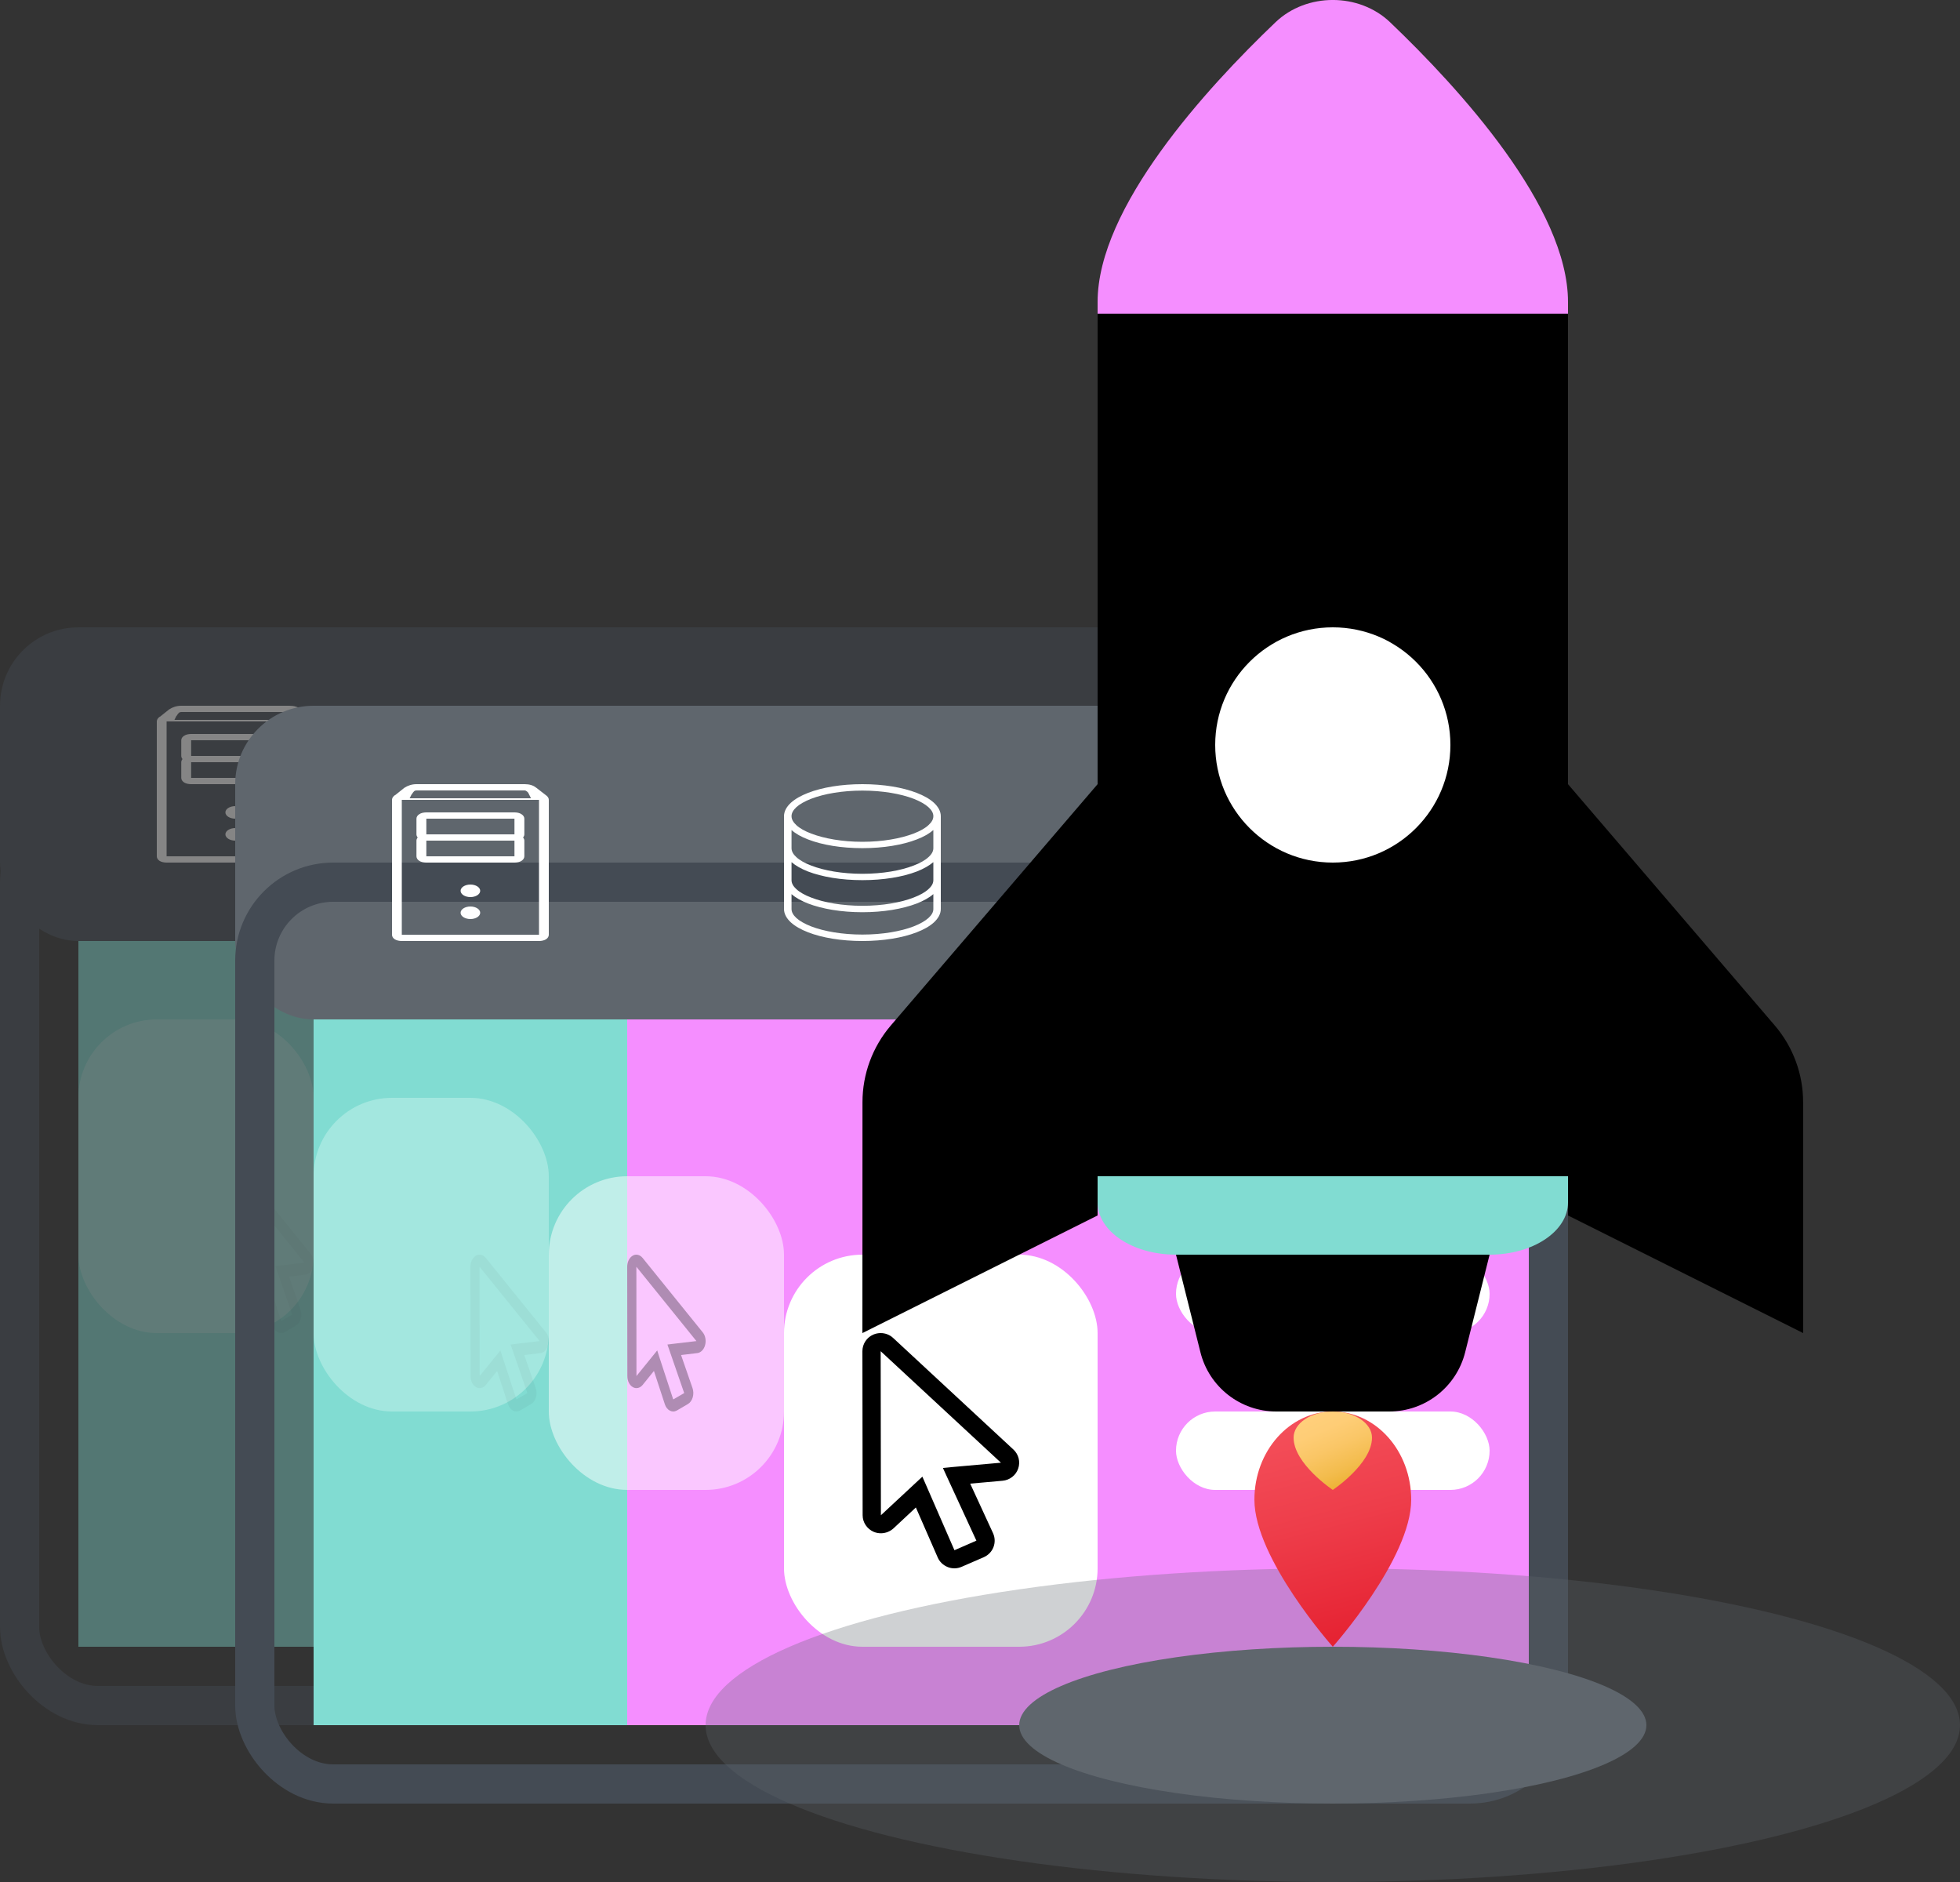
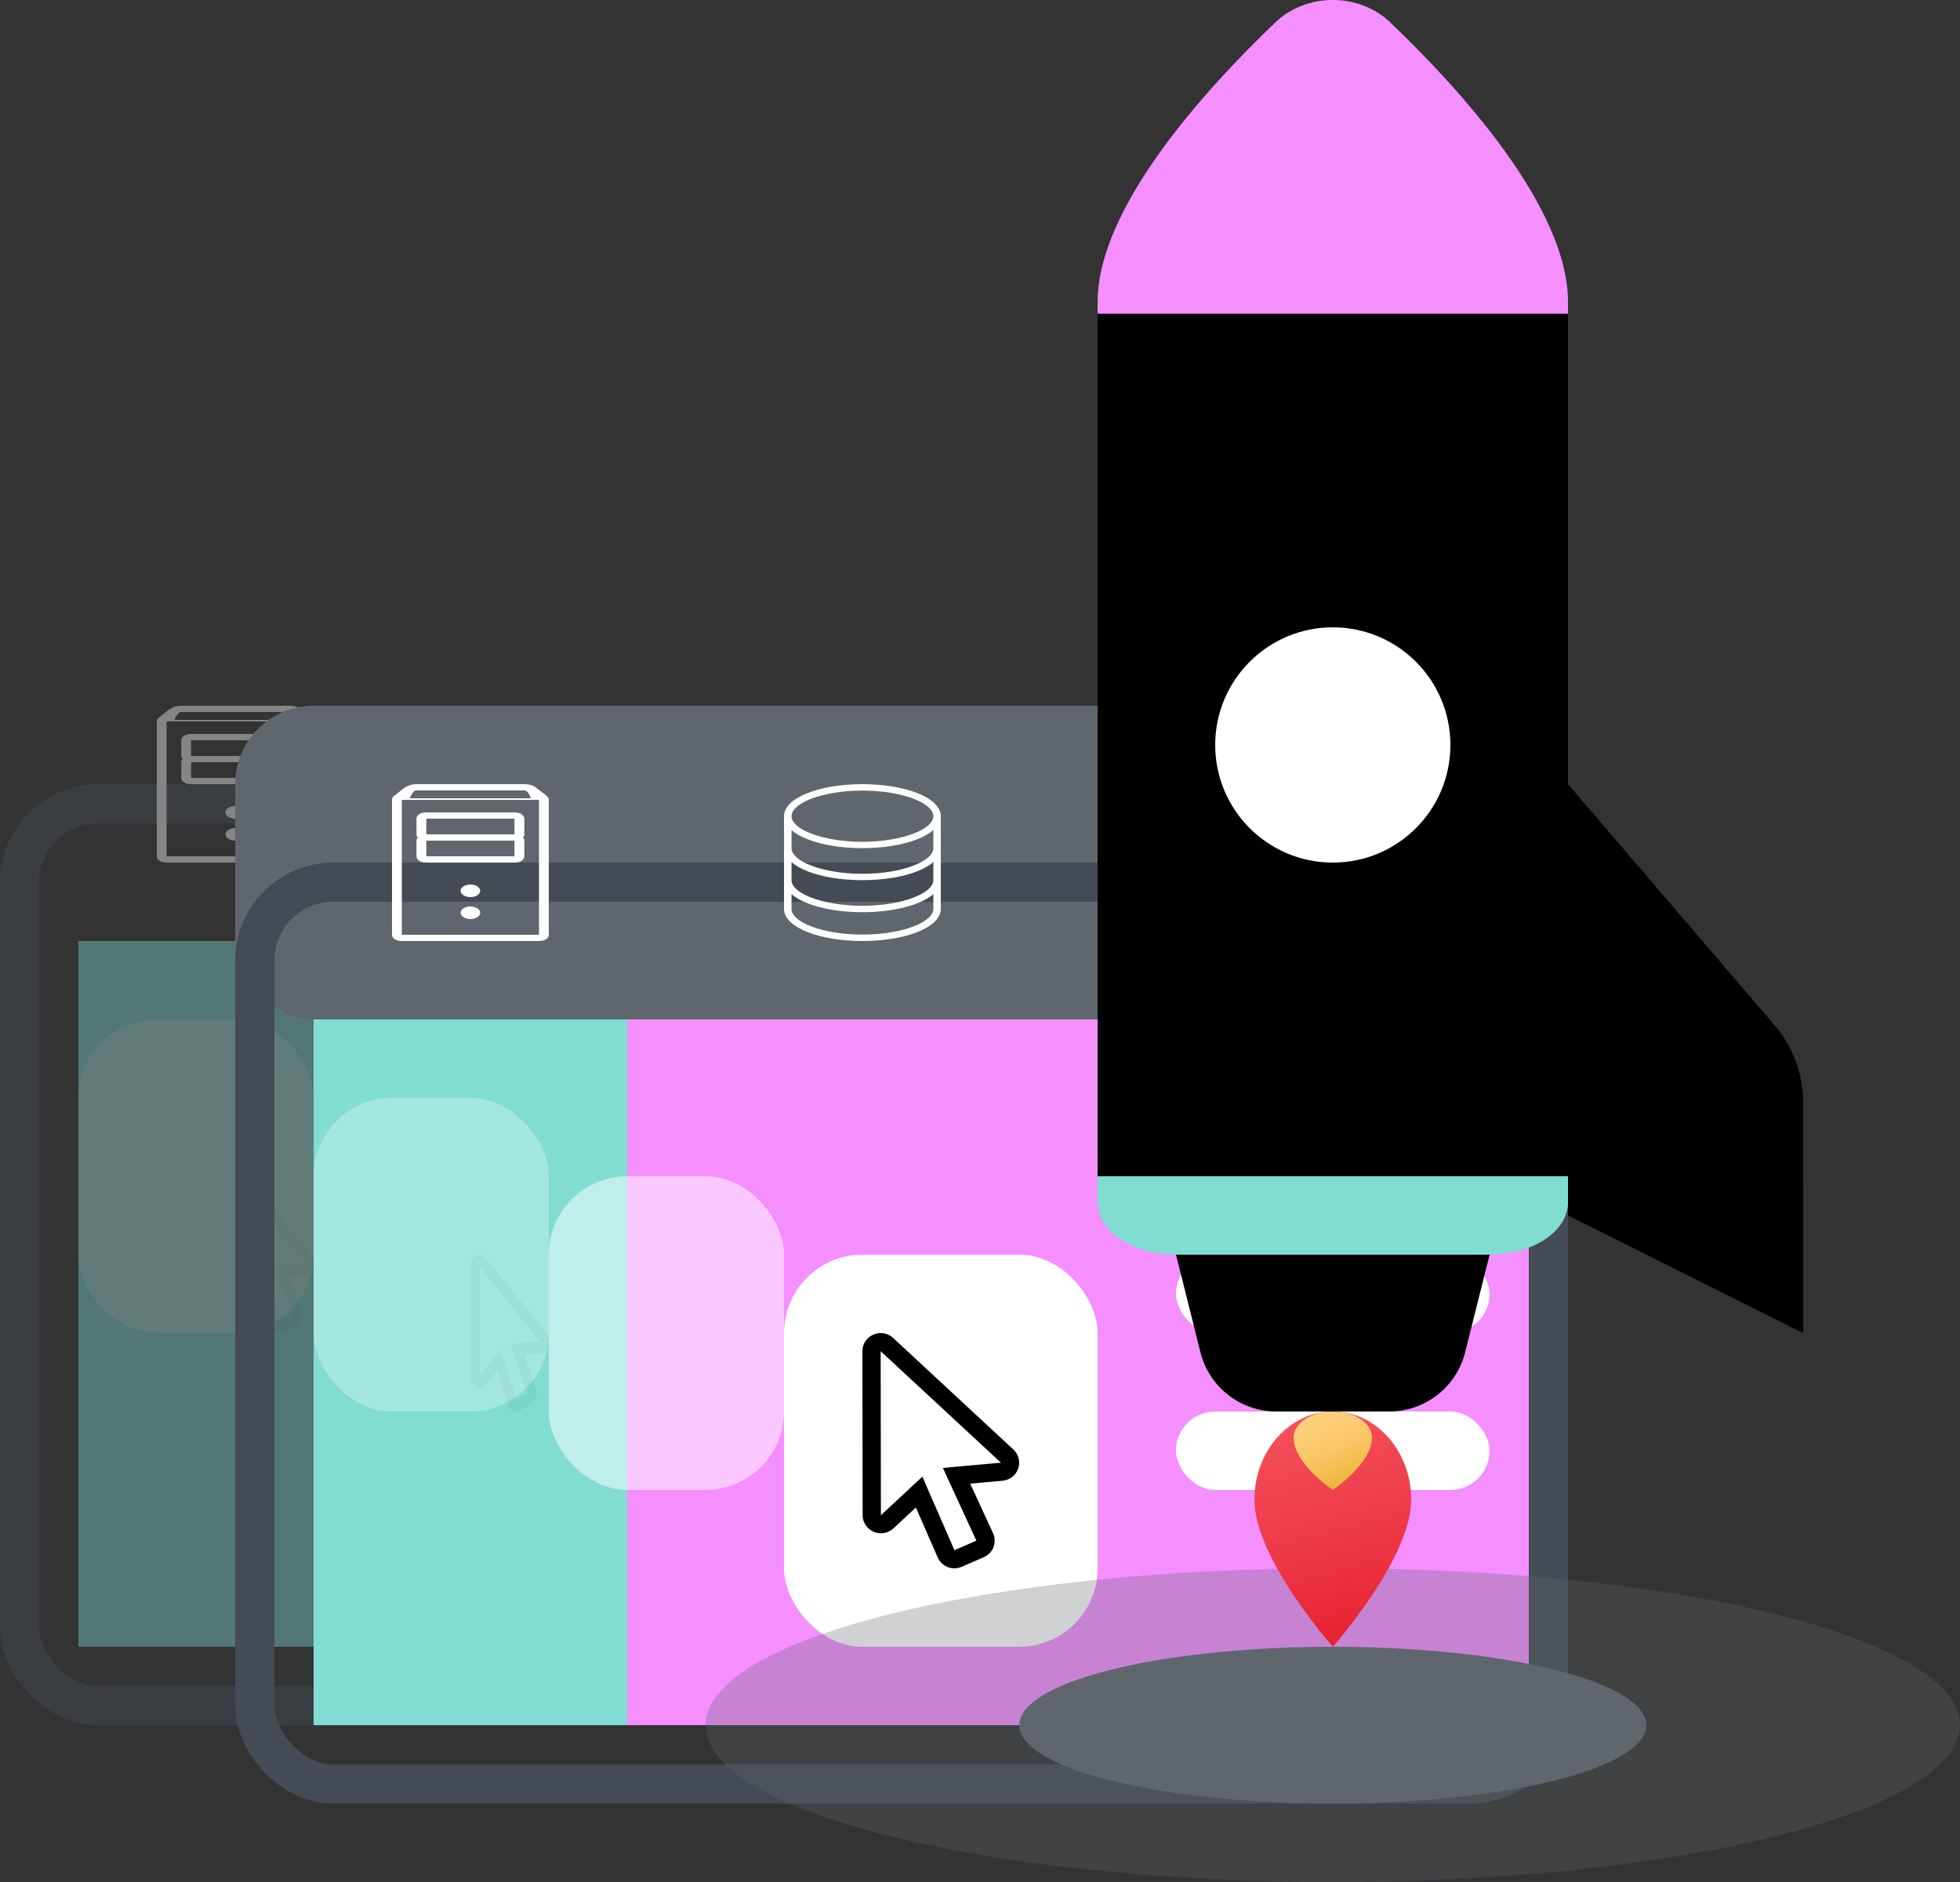
<svg xmlns="http://www.w3.org/2000/svg" width="25px" height="24px" viewBox="0 0 25 24" version="1.1">
  <rect x="0" y="0" width="25" height="24" fill="#333333" stroke="none" />
  <title>rapid-delivery</title>
  <defs>
    <linearGradient x1="43.993%" y1="1.387%" x2="60.807%" y2="101.037%" id="linearGradient-1">
      <stop stop-color="#F44F5A" offset="0%" />
      <stop stop-color="#EE3D4A" offset="44.3%" />
      <stop stop-color="#E52030" offset="100%" />
    </linearGradient>
    <linearGradient x1="35.7%" y1="1.367%" x2="78.2%" y2="100.867%" id="linearGradient-2">
      <stop stop-color="#FFCF7B" offset="0%" />
      <stop stop-color="#FECD76" offset="19.5%" />
      <stop stop-color="#FAC666" offset="43.9%" />
      <stop stop-color="#F3BC4D" offset="71%" />
      <stop stop-color="#EAAD29" offset="99.7%" />
      <stop stop-color="#EAAD29" offset="100%" />
    </linearGradient>
  </defs>
  <g id="Page-1" stroke="none" stroke-width="1" fill="none" fill-rule="evenodd">
    <g id="rapid-delivery">
      <g id="Group-3-Copy" opacity="0.4" transform="translate(0, 8)">
-         <rect id="Rectangle-Copy-8" fill="#444B54" x="0" y="0" width="17" height="4" rx="1" />
        <rect id="Rectangle" stroke="#F58EFF" fill="#F58EFF" x="5.5" y="4.5" width="11" height="8" />
        <rect id="Rectangle-Copy-7" stroke="#444B54" stroke-width="0.5" x="0.25" y="2.25" width="16.5" height="11.5" rx="1" />
        <rect id="Rectangle-Copy-2" fill="#81DCD2" x="1" y="4" width="4" height="9" />
        <rect id="Rectangle-Copy" fill="#FFFFFF" x="7" y="7" width="4" height="5" rx="1" />
        <rect id="Rectangle-Copy-5" fill="#FFFFFF" x="12" y="9" width="4" height="1" rx="0.5" />
        <rect id="Rectangle-Copy-6" fill="#FFFFFF" x="12" y="7" width="4" height="1" rx="0.5" />
        <rect id="Rectangle-Copy-3" fill="#A3E7DF" x="1" y="5" width="3" height="4" rx="1" />
        <rect id="Rectangle-Copy-4" fill="#FFFFFF" opacity="0.5" x="4" y="6" width="3" height="4" rx="1" />
        <g id="icons8-cursor" transform="translate(8, 8)" fill="#000000" fill-rule="nonzero">
          <path d="M0.233,0.231 L1.767,1.653 L1.14,1.709 L1.027,1.72 L1.074,1.823 L1.454,2.647 L1.174,2.769 L0.811,1.936 L0.765,1.831 L0.681,1.909 L0.236,2.323 L0.233,0.231 M0.233,0 C0.202,0 0.17,0.006 0.14,0.019 C0.055,0.055 0,0.139 0,0.231 L0.003,2.323 C0.003,2.415 0.059,2.497 0.143,2.534 C0.173,2.547 0.205,2.553 0.236,2.553 C0.294,2.553 0.351,2.531 0.396,2.491 L0.682,2.224 L0.96,2.86 C0.984,2.917 1.031,2.961 1.089,2.984 C1.116,2.995 1.145,3 1.174,3 C1.206,3 1.237,2.993 1.267,2.98 L1.548,2.858 C1.605,2.833 1.65,2.787 1.672,2.729 C1.694,2.671 1.692,2.607 1.666,2.551 L1.375,1.92 L1.788,1.883 C1.879,1.875 1.958,1.814 1.987,1.728 C2.017,1.642 1.993,1.547 1.926,1.485 L0.392,0.062 C0.348,0.021 0.291,0 0.233,0 Z" id="Shape" />
        </g>
        <g id="icons8-cursor-copy" opacity="0.3" transform="translate(5, 7)" fill="#000000" fill-rule="nonzero">
          <path d="M0.117,0.154 L0.883,1.102 L0.57,1.139 L0.513,1.146 L0.537,1.215 L0.727,1.765 L0.587,1.846 L0.405,1.291 L0.383,1.221 L0.341,1.273 L0.118,1.548 L0.117,0.154 M0.117,0 C0.101,0 0.085,0.004 0.07,0.013 C0.028,0.037 0,0.093 0,0.154 L0.002,1.548 C0.002,1.61 0.029,1.665 0.072,1.689 C0.087,1.698 0.102,1.702 0.118,1.702 C0.147,1.702 0.176,1.688 0.198,1.66 L0.341,1.483 L0.48,1.907 C0.492,1.945 0.515,1.974 0.544,1.989 C0.558,1.996 0.572,2 0.587,2 C0.603,2 0.619,1.995 0.634,1.987 L0.774,1.905 C0.802,1.889 0.825,1.858 0.836,1.819 C0.847,1.781 0.846,1.738 0.833,1.701 L0.687,1.28 L0.894,1.255 C0.94,1.25 0.979,1.209 0.994,1.152 C1.009,1.095 0.997,1.031 0.963,0.99 L0.196,0.041 C0.174,0.014 0.145,0 0.117,0 Z" id="Shape" />
        </g>
        <g id="icons8-cursor-copy-2" opacity="0.04" transform="translate(3, 7)" fill="#000000" fill-rule="nonzero">
          <path d="M0.117,0.154 L0.883,1.102 L0.57,1.139 L0.513,1.146 L0.537,1.215 L0.727,1.765 L0.587,1.846 L0.405,1.291 L0.383,1.221 L0.341,1.273 L0.118,1.548 L0.117,0.154 M0.117,0 C0.101,0 0.085,0.004 0.07,0.013 C0.028,0.037 0,0.093 0,0.154 L0.002,1.548 C0.002,1.61 0.029,1.665 0.072,1.689 C0.087,1.698 0.102,1.702 0.118,1.702 C0.147,1.702 0.176,1.688 0.198,1.66 L0.341,1.483 L0.48,1.907 C0.492,1.945 0.515,1.974 0.544,1.989 C0.558,1.996 0.572,2 0.587,2 C0.603,2 0.619,1.995 0.634,1.987 L0.774,1.905 C0.802,1.889 0.825,1.858 0.836,1.819 C0.847,1.781 0.846,1.738 0.833,1.701 L0.687,1.28 L0.894,1.255 C0.94,1.25 0.979,1.209 0.994,1.152 C1.009,1.095 0.997,1.031 0.963,0.99 L0.196,0.041 C0.174,0.014 0.145,0 0.117,0 Z" id="Shape" />
        </g>
        <g id="icons8-database" transform="translate(7, 1)" fill="#FFFFFF" fill-rule="nonzero">
          <path d="M1,0 C0.731,0 0.487,0.041 0.307,0.111 C0.217,0.146 0.142,0.188 0.088,0.237 C0.034,0.287 0,0.345 0,0.408 L0,0.809 C-9.29870283e-05,0.811 -9.29870283e-05,0.814 0,0.816 L0,1.217 C-9.29870283e-05,1.219 -9.29870283e-05,1.222 0,1.224 L0,1.592 C0,1.655 0.034,1.713 0.088,1.763 C0.142,1.812 0.217,1.854 0.307,1.889 C0.487,1.959 0.731,2 1,2 C1.269,2 1.513,1.959 1.693,1.889 C1.784,1.854 1.858,1.812 1.912,1.763 C1.966,1.713 2,1.655 2,1.592 L2,0.408 C2,0.345 1.966,0.287 1.912,0.237 C1.858,0.188 1.784,0.146 1.693,0.111 C1.513,0.041 1.269,0 1,0 Z M1,0.082 C1.257,0.082 1.489,0.123 1.653,0.186 C1.735,0.218 1.8,0.255 1.842,0.293 C1.885,0.332 1.905,0.37 1.905,0.408 C1.905,0.447 1.885,0.484 1.842,0.523 C1.8,0.562 1.735,0.599 1.653,0.63 C1.489,0.693 1.257,0.735 1,0.735 C0.743,0.735 0.511,0.693 0.347,0.63 C0.265,0.599 0.2,0.562 0.158,0.523 C0.116,0.484 0.096,0.447 0.096,0.408 C0.096,0.37 0.116,0.332 0.158,0.293 C0.2,0.255 0.265,0.218 0.347,0.186 C0.511,0.123 0.743,0.082 1,0.082 Z M0.096,0.585 C0.149,0.632 0.22,0.672 0.307,0.705 C0.487,0.775 0.731,0.816 1,0.816 C1.269,0.816 1.513,0.775 1.693,0.705 C1.78,0.672 1.851,0.632 1.905,0.585 L1.905,0.81 C1.905,0.811 1.905,0.812 1.905,0.814 L1.905,0.816 C1.905,0.855 1.885,0.893 1.842,0.931 C1.8,0.97 1.735,1.007 1.653,1.038 C1.489,1.102 1.257,1.143 1,1.143 C0.743,1.143 0.511,1.102 0.347,1.038 C0.265,1.007 0.2,0.97 0.158,0.931 C0.116,0.893 0.096,0.855 0.096,0.816 C0.096,0.814 0.096,0.811 0.096,0.809 L0.096,0.585 Z M0.096,0.994 C0.149,1.04 0.22,1.08 0.307,1.114 C0.487,1.183 0.731,1.224 1,1.224 C1.269,1.224 1.513,1.183 1.693,1.114 C1.78,1.08 1.851,1.04 1.905,0.994 L1.905,1.218 C1.905,1.219 1.905,1.221 1.905,1.222 L1.905,1.224 C1.905,1.263 1.885,1.301 1.842,1.339 C1.8,1.378 1.735,1.415 1.653,1.446 C1.489,1.51 1.257,1.551 1,1.551 C0.743,1.551 0.511,1.51 0.347,1.446 C0.265,1.415 0.2,1.378 0.158,1.339 C0.116,1.301 0.096,1.263 0.096,1.224 C0.096,1.222 0.096,1.219 0.096,1.217 L0.096,0.994 Z M0.096,1.402 C0.149,1.449 0.22,1.488 0.307,1.522 C0.487,1.591 0.731,1.633 1,1.633 C1.269,1.633 1.513,1.591 1.693,1.522 C1.78,1.488 1.851,1.449 1.905,1.402 L1.905,1.592 C1.905,1.63 1.885,1.668 1.842,1.707 C1.8,1.745 1.735,1.782 1.653,1.814 C1.489,1.877 1.257,1.918 1,1.918 C0.743,1.918 0.511,1.877 0.347,1.814 C0.265,1.782 0.2,1.745 0.158,1.707 C0.116,1.668 0.096,1.63 0.096,1.592 L0.096,1.402 Z" id="Shape" />
        </g>
        <g id="icons8-server" transform="translate(2, 1)" fill="#FFFFFF" fill-rule="nonzero">
          <path d="M0.312,0 C0.251,0 0.199,0.02 0.162,0.044 C0.161,0.045 0.159,0.045 0.158,0.046 L0.043,0.138 C0.04,0.139 0.038,0.141 0.035,0.142 C0.026,0.148 0.019,0.155 0.014,0.163 C0.012,0.164 0.011,0.166 0.01,0.168 C0.01,0.168 0.008,0.168 0.008,0.169 C0.008,0.17 0.008,0.17 0.008,0.171 C0.003,0.18 0,0.19 0,0.2 L0,1.92 C0,1.941 0.011,1.962 0.035,1.978 C0.059,1.993 0.092,2 0.125,2 L1.875,2 C1.908,2 1.941,1.993 1.965,1.978 C1.989,1.962 2,1.941 2,1.92 L2,0.2 C2,0.181 1.99,0.162 1.971,0.147 C1.97,0.147 1.969,0.146 1.969,0.145 C1.968,0.145 1.968,0.144 1.967,0.144 C1.965,0.142 1.963,0.14 1.961,0.139 L1.838,0.044 C1.838,0.043 1.836,0.044 1.836,0.044 C1.836,0.044 1.836,0.043 1.836,0.043 C1.802,0.015 1.751,0 1.693,0 L0.312,0 Z M0.312,0.08 L1.693,0.08 C1.71,0.08 1.735,0.103 1.738,0.111 C1.739,0.112 1.74,0.113 1.74,0.114 L1.773,0.18 L0.225,0.18 L0.25,0.13 L0.252,0.13 C0.276,0.092 0.287,0.08 0.312,0.08 Z M0.125,0.2 L1.875,0.2 L1.875,1.92 L0.125,1.92 L0.125,0.2 Z M0.438,0.36 C0.405,0.36 0.371,0.367 0.348,0.383 C0.324,0.398 0.312,0.419 0.312,0.44 L0.312,0.64 C0.312,0.654 0.318,0.668 0.328,0.68 C0.318,0.692 0.312,0.706 0.312,0.72 L0.312,0.92 C0.312,0.941 0.324,0.962 0.348,0.978 C0.371,0.993 0.405,1 0.438,1 L1.562,1 C1.595,1 1.629,0.993 1.652,0.978 C1.676,0.962 1.688,0.941 1.688,0.92 L1.688,0.72 C1.688,0.706 1.682,0.692 1.672,0.68 C1.682,0.668 1.688,0.654 1.688,0.64 L1.688,0.44 C1.688,0.419 1.676,0.398 1.652,0.383 C1.629,0.367 1.595,0.36 1.562,0.36 L0.438,0.36 Z M0.438,0.44 L1.562,0.44 L1.562,0.64 L0.438,0.64 L0.438,0.44 Z M0.438,0.72 L1.562,0.72 L1.562,0.92 L0.438,0.92 L0.438,0.72 Z M1,1.28 C0.931,1.28 0.875,1.316 0.875,1.36 C0.875,1.404 0.931,1.44 1,1.44 C1.069,1.44 1.125,1.404 1.125,1.36 C1.125,1.316 1.069,1.28 1,1.28 Z M1,1.56 C0.931,1.56 0.875,1.596 0.875,1.64 C0.875,1.684 0.931,1.72 1,1.72 C1.069,1.72 1.125,1.684 1.125,1.64 C1.125,1.596 1.069,1.56 1,1.56 Z" id="Shape" />
        </g>
        <g id="icons8-cloud" transform="translate(12, 1)" fill="#FFFFFF" fill-rule="nonzero">
          <path d="M2.32,0 C1.903,0 1.55,0.198 1.38,0.479 C1.29,0.429 1.185,0.393 1.067,0.393 C0.769,0.393 0.532,0.581 0.515,0.814 C0.217,0.9 0,1.121 0,1.386 C0,1.725 0.346,2 0.772,2 L3.288,2 C3.68,2 4,1.746 4,1.434 C4,1.145 3.721,0.915 3.368,0.882 C3.369,0.866 3.373,0.852 3.373,0.836 C3.373,0.375 2.9,0 2.32,0 Z M2.32,0.127 C2.814,0.127 3.212,0.444 3.212,0.836 C3.212,0.865 3.21,0.894 3.205,0.924 L3.192,0.995 L3.288,0.995 C3.593,0.995 3.84,1.191 3.84,1.434 C3.84,1.677 3.593,1.873 3.288,1.873 L0.772,1.873 C0.432,1.873 0.16,1.656 0.16,1.386 C0.16,1.162 0.351,0.972 0.61,0.916 L0.67,0.904 L0.667,0.852 C0.667,0.843 0.667,0.839 0.667,0.838 C0.667,0.662 0.845,0.52 1.067,0.52 C1.179,0.52 1.28,0.556 1.353,0.614 L1.44,0.685 L1.482,0.592 C1.608,0.322 1.935,0.127 2.32,0.127 Z" id="Shape" />
        </g>
      </g>
      <g id="Group-3-Copy-2" transform="translate(3, 9)">
        <rect id="Rectangle-Copy-8" fill="#5F666D" x="0" y="0" width="17" height="4" rx="1" />
        <rect id="Rectangle" stroke="#F58EFF" fill="#F58EFF" x="5.5" y="4.5" width="11" height="8" />
        <rect id="Rectangle-Copy-7" stroke="#444B54" stroke-width="0.5" x="0.25" y="2.25" width="16.5" height="11.5" rx="1" />
        <rect id="Rectangle-Copy-2" fill="#81DCD2" x="1" y="4" width="4" height="9" />
        <rect id="Rectangle-Copy" fill="#FFFFFF" x="7" y="7" width="4" height="5" rx="1" />
        <rect id="Rectangle-Copy-5" fill="#FFFFFF" x="12" y="9" width="4" height="1" rx="0.5" />
        <rect id="Rectangle-Copy-6" fill="#FFFFFF" x="12" y="7" width="4" height="1" rx="0.5" />
        <rect id="Rectangle-Copy-3" fill="#A3E7DF" x="1" y="5" width="3" height="4" rx="1" />
        <rect id="Rectangle-Copy-4" fill="#FFFFFF" opacity="0.5" x="4" y="6" width="3" height="4" rx="1" />
        <g id="icons8-cursor" transform="translate(8, 8)" fill="#000000" fill-rule="nonzero">
          <path d="M0.233,0.231 L1.767,1.653 L1.14,1.709 L1.027,1.72 L1.074,1.823 L1.454,2.647 L1.174,2.769 L0.811,1.936 L0.765,1.831 L0.681,1.909 L0.236,2.323 L0.233,0.231 M0.233,0 C0.202,0 0.17,0.006 0.14,0.019 C0.055,0.055 0,0.139 0,0.231 L0.003,2.323 C0.003,2.415 0.059,2.497 0.143,2.534 C0.173,2.547 0.205,2.553 0.236,2.553 C0.294,2.553 0.351,2.531 0.396,2.491 L0.682,2.224 L0.96,2.86 C0.984,2.917 1.031,2.961 1.089,2.984 C1.116,2.995 1.145,3 1.174,3 C1.206,3 1.237,2.993 1.267,2.98 L1.548,2.858 C1.605,2.833 1.65,2.787 1.672,2.729 C1.694,2.671 1.692,2.607 1.666,2.551 L1.375,1.92 L1.788,1.883 C1.879,1.875 1.958,1.814 1.987,1.728 C2.017,1.642 1.993,1.547 1.926,1.485 L0.392,0.062 C0.348,0.021 0.291,0 0.233,0 Z" id="Shape" />
        </g>
        <g id="icons8-cursor-copy" opacity="0.3" transform="translate(5, 7)" fill="#000000" fill-rule="nonzero">
-           <path d="M0.117,0.154 L0.883,1.102 L0.57,1.139 L0.513,1.146 L0.537,1.215 L0.727,1.765 L0.587,1.846 L0.405,1.291 L0.383,1.221 L0.341,1.273 L0.118,1.548 L0.117,0.154 M0.117,0 C0.101,0 0.085,0.004 0.07,0.013 C0.028,0.037 0,0.093 0,0.154 L0.002,1.548 C0.002,1.61 0.029,1.665 0.072,1.689 C0.087,1.698 0.102,1.702 0.118,1.702 C0.147,1.702 0.176,1.688 0.198,1.66 L0.341,1.483 L0.48,1.907 C0.492,1.945 0.515,1.974 0.544,1.989 C0.558,1.996 0.572,2 0.587,2 C0.603,2 0.619,1.995 0.634,1.987 L0.774,1.905 C0.802,1.889 0.825,1.858 0.836,1.819 C0.847,1.781 0.846,1.738 0.833,1.701 L0.687,1.28 L0.894,1.255 C0.94,1.25 0.979,1.209 0.994,1.152 C1.009,1.095 0.997,1.031 0.963,0.99 L0.196,0.041 C0.174,0.014 0.145,0 0.117,0 Z" id="Shape" />
-         </g>
+           </g>
        <g id="icons8-cursor-copy-2" opacity="0.04" transform="translate(3, 7)" fill="#000000" fill-rule="nonzero">
          <path d="M0.117,0.154 L0.883,1.102 L0.57,1.139 L0.513,1.146 L0.537,1.215 L0.727,1.765 L0.587,1.846 L0.405,1.291 L0.383,1.221 L0.341,1.273 L0.118,1.548 L0.117,0.154 M0.117,0 C0.101,0 0.085,0.004 0.07,0.013 C0.028,0.037 0,0.093 0,0.154 L0.002,1.548 C0.002,1.61 0.029,1.665 0.072,1.689 C0.087,1.698 0.102,1.702 0.118,1.702 C0.147,1.702 0.176,1.688 0.198,1.66 L0.341,1.483 L0.48,1.907 C0.492,1.945 0.515,1.974 0.544,1.989 C0.558,1.996 0.572,2 0.587,2 C0.603,2 0.619,1.995 0.634,1.987 L0.774,1.905 C0.802,1.889 0.825,1.858 0.836,1.819 C0.847,1.781 0.846,1.738 0.833,1.701 L0.687,1.28 L0.894,1.255 C0.94,1.25 0.979,1.209 0.994,1.152 C1.009,1.095 0.997,1.031 0.963,0.99 L0.196,0.041 C0.174,0.014 0.145,0 0.117,0 Z" id="Shape" />
        </g>
        <g id="icons8-database" transform="translate(7, 1)" fill="#FFFFFF" fill-rule="nonzero">
          <path d="M1,0 C0.731,0 0.487,0.041 0.307,0.111 C0.217,0.146 0.142,0.188 0.088,0.237 C0.034,0.287 0,0.345 0,0.408 L0,0.809 C-9.29870283e-05,0.811 -9.29870283e-05,0.814 0,0.816 L0,1.217 C-9.29870283e-05,1.219 -9.29870283e-05,1.222 0,1.224 L0,1.592 C0,1.655 0.034,1.713 0.088,1.763 C0.142,1.812 0.217,1.854 0.307,1.889 C0.487,1.959 0.731,2 1,2 C1.269,2 1.513,1.959 1.693,1.889 C1.784,1.854 1.858,1.812 1.912,1.763 C1.966,1.713 2,1.655 2,1.592 L2,0.408 C2,0.345 1.966,0.287 1.912,0.237 C1.858,0.188 1.784,0.146 1.693,0.111 C1.513,0.041 1.269,0 1,0 Z M1,0.082 C1.257,0.082 1.489,0.123 1.653,0.186 C1.735,0.218 1.8,0.255 1.842,0.293 C1.885,0.332 1.905,0.37 1.905,0.408 C1.905,0.447 1.885,0.484 1.842,0.523 C1.8,0.562 1.735,0.599 1.653,0.63 C1.489,0.693 1.257,0.735 1,0.735 C0.743,0.735 0.511,0.693 0.347,0.63 C0.265,0.599 0.2,0.562 0.158,0.523 C0.116,0.484 0.096,0.447 0.096,0.408 C0.096,0.37 0.116,0.332 0.158,0.293 C0.2,0.255 0.265,0.218 0.347,0.186 C0.511,0.123 0.743,0.082 1,0.082 Z M0.096,0.585 C0.149,0.632 0.22,0.672 0.307,0.705 C0.487,0.775 0.731,0.816 1,0.816 C1.269,0.816 1.513,0.775 1.693,0.705 C1.78,0.672 1.851,0.632 1.905,0.585 L1.905,0.81 C1.905,0.811 1.905,0.812 1.905,0.814 L1.905,0.816 C1.905,0.855 1.885,0.893 1.842,0.931 C1.8,0.97 1.735,1.007 1.653,1.038 C1.489,1.102 1.257,1.143 1,1.143 C0.743,1.143 0.511,1.102 0.347,1.038 C0.265,1.007 0.2,0.97 0.158,0.931 C0.116,0.893 0.096,0.855 0.096,0.816 C0.096,0.814 0.096,0.811 0.096,0.809 L0.096,0.585 Z M0.096,0.994 C0.149,1.04 0.22,1.08 0.307,1.114 C0.487,1.183 0.731,1.224 1,1.224 C1.269,1.224 1.513,1.183 1.693,1.114 C1.78,1.08 1.851,1.04 1.905,0.994 L1.905,1.218 C1.905,1.219 1.905,1.221 1.905,1.222 L1.905,1.224 C1.905,1.263 1.885,1.301 1.842,1.339 C1.8,1.378 1.735,1.415 1.653,1.446 C1.489,1.51 1.257,1.551 1,1.551 C0.743,1.551 0.511,1.51 0.347,1.446 C0.265,1.415 0.2,1.378 0.158,1.339 C0.116,1.301 0.096,1.263 0.096,1.224 C0.096,1.222 0.096,1.219 0.096,1.217 L0.096,0.994 Z M0.096,1.402 C0.149,1.449 0.22,1.488 0.307,1.522 C0.487,1.591 0.731,1.633 1,1.633 C1.269,1.633 1.513,1.591 1.693,1.522 C1.78,1.488 1.851,1.449 1.905,1.402 L1.905,1.592 C1.905,1.63 1.885,1.668 1.842,1.707 C1.8,1.745 1.735,1.782 1.653,1.814 C1.489,1.877 1.257,1.918 1,1.918 C0.743,1.918 0.511,1.877 0.347,1.814 C0.265,1.782 0.2,1.745 0.158,1.707 C0.116,1.668 0.096,1.63 0.096,1.592 L0.096,1.402 Z" id="Shape" />
        </g>
        <g id="icons8-server" transform="translate(2, 1)" fill="#FFFFFF" fill-rule="nonzero">
          <path d="M0.312,0 C0.251,0 0.199,0.02 0.162,0.044 C0.161,0.045 0.159,0.045 0.158,0.046 L0.043,0.138 C0.04,0.139 0.038,0.141 0.035,0.142 C0.026,0.148 0.019,0.155 0.014,0.163 C0.012,0.164 0.011,0.166 0.01,0.168 C0.01,0.168 0.008,0.168 0.008,0.169 C0.008,0.17 0.008,0.17 0.008,0.171 C0.003,0.18 0,0.19 0,0.2 L0,1.92 C0,1.941 0.011,1.962 0.035,1.978 C0.059,1.993 0.092,2 0.125,2 L1.875,2 C1.908,2 1.941,1.993 1.965,1.978 C1.989,1.962 2,1.941 2,1.92 L2,0.2 C2,0.181 1.99,0.162 1.971,0.147 C1.97,0.147 1.969,0.146 1.969,0.145 C1.968,0.145 1.968,0.144 1.967,0.144 C1.965,0.142 1.963,0.14 1.961,0.139 L1.838,0.044 C1.838,0.043 1.836,0.044 1.836,0.044 C1.836,0.044 1.836,0.043 1.836,0.043 C1.802,0.015 1.751,0 1.693,0 L0.312,0 Z M0.312,0.08 L1.693,0.08 C1.71,0.08 1.735,0.103 1.738,0.111 C1.739,0.112 1.74,0.113 1.74,0.114 L1.773,0.18 L0.225,0.18 L0.25,0.13 L0.252,0.13 C0.276,0.092 0.287,0.08 0.312,0.08 Z M0.125,0.2 L1.875,0.2 L1.875,1.92 L0.125,1.92 L0.125,0.2 Z M0.438,0.36 C0.405,0.36 0.371,0.367 0.348,0.383 C0.324,0.398 0.312,0.419 0.312,0.44 L0.312,0.64 C0.312,0.654 0.318,0.668 0.328,0.68 C0.318,0.692 0.312,0.706 0.312,0.72 L0.312,0.92 C0.312,0.941 0.324,0.962 0.348,0.978 C0.371,0.993 0.405,1 0.438,1 L1.562,1 C1.595,1 1.629,0.993 1.652,0.978 C1.676,0.962 1.688,0.941 1.688,0.92 L1.688,0.72 C1.688,0.706 1.682,0.692 1.672,0.68 C1.682,0.668 1.688,0.654 1.688,0.64 L1.688,0.44 C1.688,0.419 1.676,0.398 1.652,0.383 C1.629,0.367 1.595,0.36 1.562,0.36 L0.438,0.36 Z M0.438,0.44 L1.562,0.44 L1.562,0.64 L0.438,0.64 L0.438,0.44 Z M0.438,0.72 L1.562,0.72 L1.562,0.92 L0.438,0.92 L0.438,0.72 Z M1,1.28 C0.931,1.28 0.875,1.316 0.875,1.36 C0.875,1.404 0.931,1.44 1,1.44 C1.069,1.44 1.125,1.404 1.125,1.36 C1.125,1.316 1.069,1.28 1,1.28 Z M1,1.56 C0.931,1.56 0.875,1.596 0.875,1.64 C0.875,1.684 0.931,1.72 1,1.72 C1.069,1.72 1.125,1.684 1.125,1.64 C1.125,1.596 1.069,1.56 1,1.56 Z" id="Shape" />
        </g>
        <g id="icons8-cloud" transform="translate(12, 1)" fill="#FFFFFF" fill-rule="nonzero">
-           <path d="M2.32,0 C1.903,0 1.55,0.198 1.38,0.479 C1.29,0.429 1.185,0.393 1.067,0.393 C0.769,0.393 0.532,0.581 0.515,0.814 C0.217,0.9 0,1.121 0,1.386 C0,1.725 0.346,2 0.772,2 L3.288,2 C3.68,2 4,1.746 4,1.434 C4,1.145 3.721,0.915 3.368,0.882 C3.369,0.866 3.373,0.852 3.373,0.836 C3.373,0.375 2.9,0 2.32,0 Z M2.32,0.127 C2.814,0.127 3.212,0.444 3.212,0.836 C3.212,0.865 3.21,0.894 3.205,0.924 L3.192,0.995 L3.288,0.995 C3.593,0.995 3.84,1.191 3.84,1.434 C3.84,1.677 3.593,1.873 3.288,1.873 L0.772,1.873 C0.432,1.873 0.16,1.656 0.16,1.386 C0.16,1.162 0.351,0.972 0.61,0.916 L0.67,0.904 L0.667,0.852 C0.667,0.843 0.667,0.839 0.667,0.838 C0.667,0.662 0.845,0.52 1.067,0.52 C1.179,0.52 1.28,0.556 1.353,0.614 L1.44,0.685 L1.482,0.592 C1.608,0.322 1.935,0.127 2.32,0.127 Z" id="Shape" />
-         </g>
+           </g>
      </g>
      <ellipse id="Oval" fill="#5F666D" cx="17" cy="22" rx="4" ry="1" />
      <ellipse id="Oval-Copy" fill="#5F666D" opacity="0.3" cx="17" cy="22" rx="8" ry="2" />
      <g id="icons8-launch" transform="translate(11, 0)" fill-rule="nonzero">
        <path d="M7,19.125 C7,19.875 6,21 6,21 C6,21 5,19.875 5,19.125 C5,18.504 5.448,18 6,18 C6.552,18 7,18.504 7,19.125 Z" id="Path" fill="url(#linearGradient-1)" />
        <path d="M6.5,18.333 C6.5,18.667 6,19 6,19 C6,19 5.5,18.667 5.5,18.333 C5.5,18.149 5.724,18 6,18 C6.276,18 6.5,18.149 6.5,18.333 Z" id="Path" fill="url(#linearGradient-2)" />
        <rect id="Rectangle" fill="#000000" x="3" y="4" width="6" height="11" />
        <path d="M6.731,0.284 C6.335,-0.095 5.665,-0.095 5.269,0.284 C4.381,1.132 3,2.645 3,3.851 L3,4 L9,4 L9,3.851 C9,2.645 7.619,1.132 6.731,0.284 Z" id="Path" fill="#F58EFF" />
        <circle id="Oval" fill="#FFFFFF" cx="6" cy="9.5" r="1.5" />
        <path d="M9,10 L11.639,13.079 C11.871,13.351 11.999,13.697 11.999,14.055 L12,17 L9,15.5 L9,10 Z" id="Path" fill="#000000" />
-         <path d="M3,15.5 L0,17 L0.001,14.055 C0.001,13.697 0.129,13.351 0.361,13.079 L3,10 L3,15.5 Z" id="Path" fill="#000000" />
        <path d="M8,16 L4,16 C3.447,16 3,15.702 3,15.333 L3,15 L9,15 L9,15.333 C9,15.702 8.553,16 8,16 Z" id="Path" fill="#81DCD2" />
        <path d="M6.719,18 L5.28,18 C4.822,18 4.421,17.688 4.311,17.242 L4,16 L8,16 L7.689,17.242 C7.578,17.688 7.178,18 6.719,18 Z" id="Path" fill="#000000" />
      </g>
    </g>
  </g>
</svg>